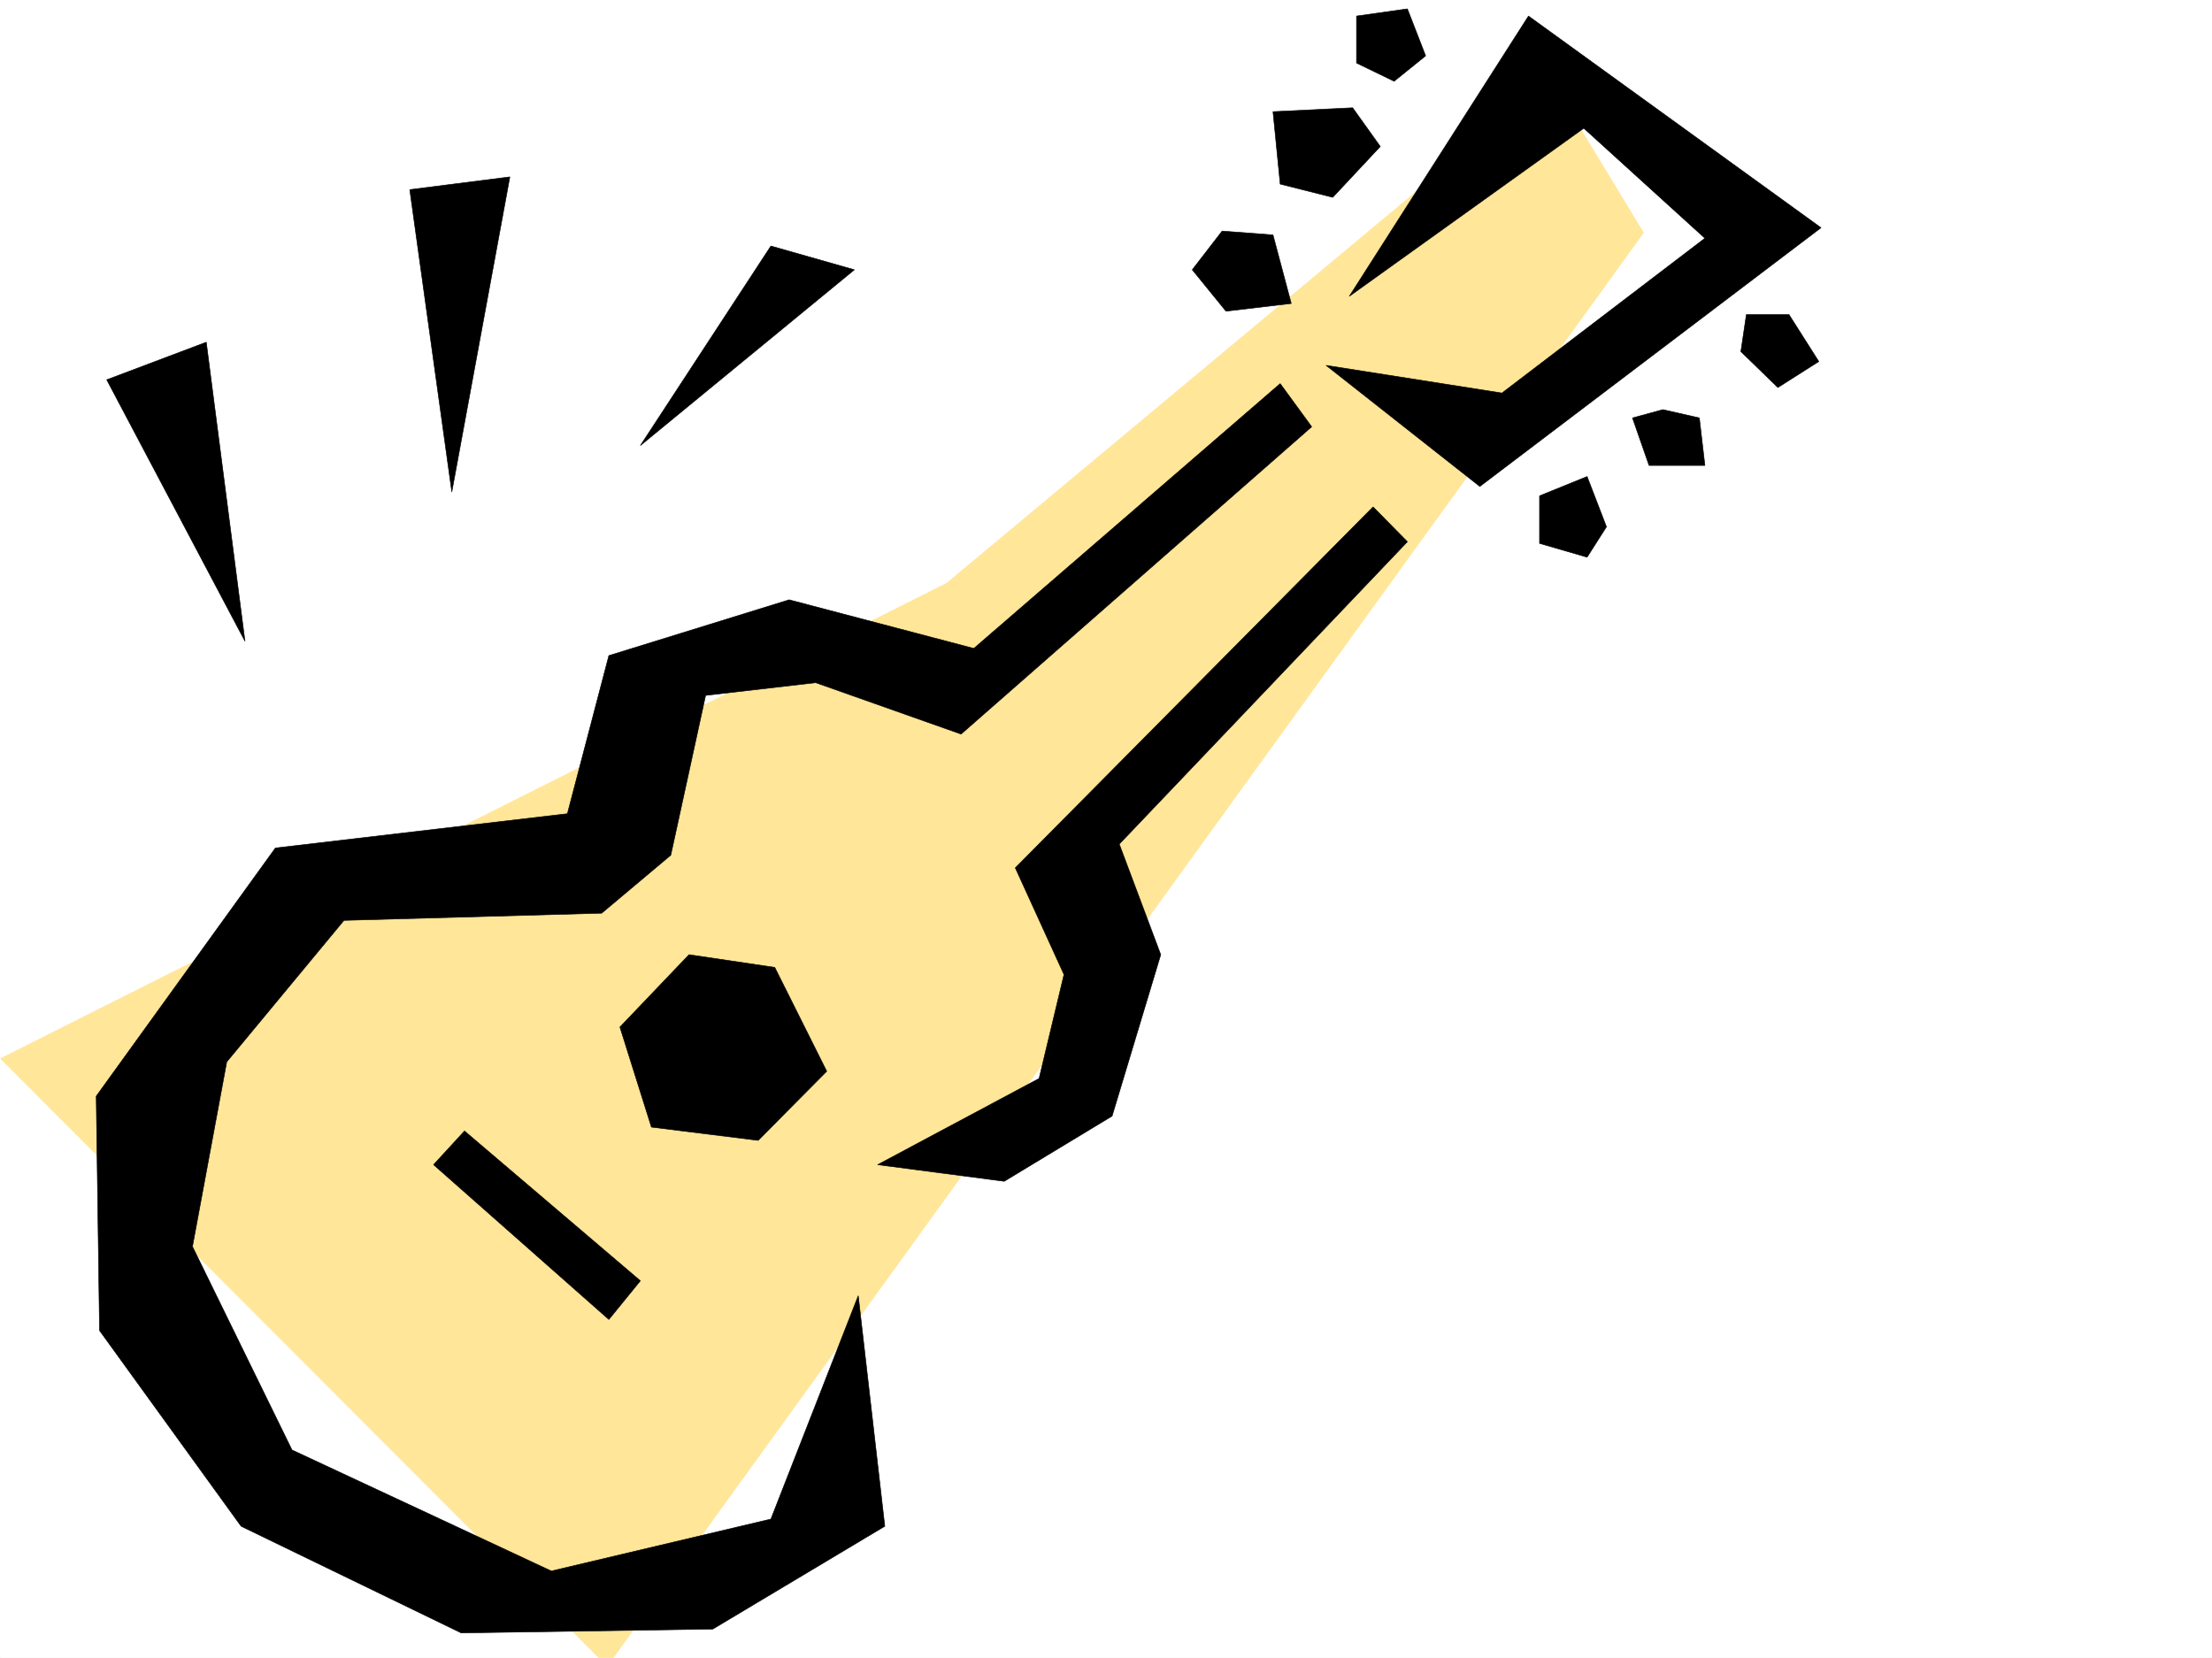
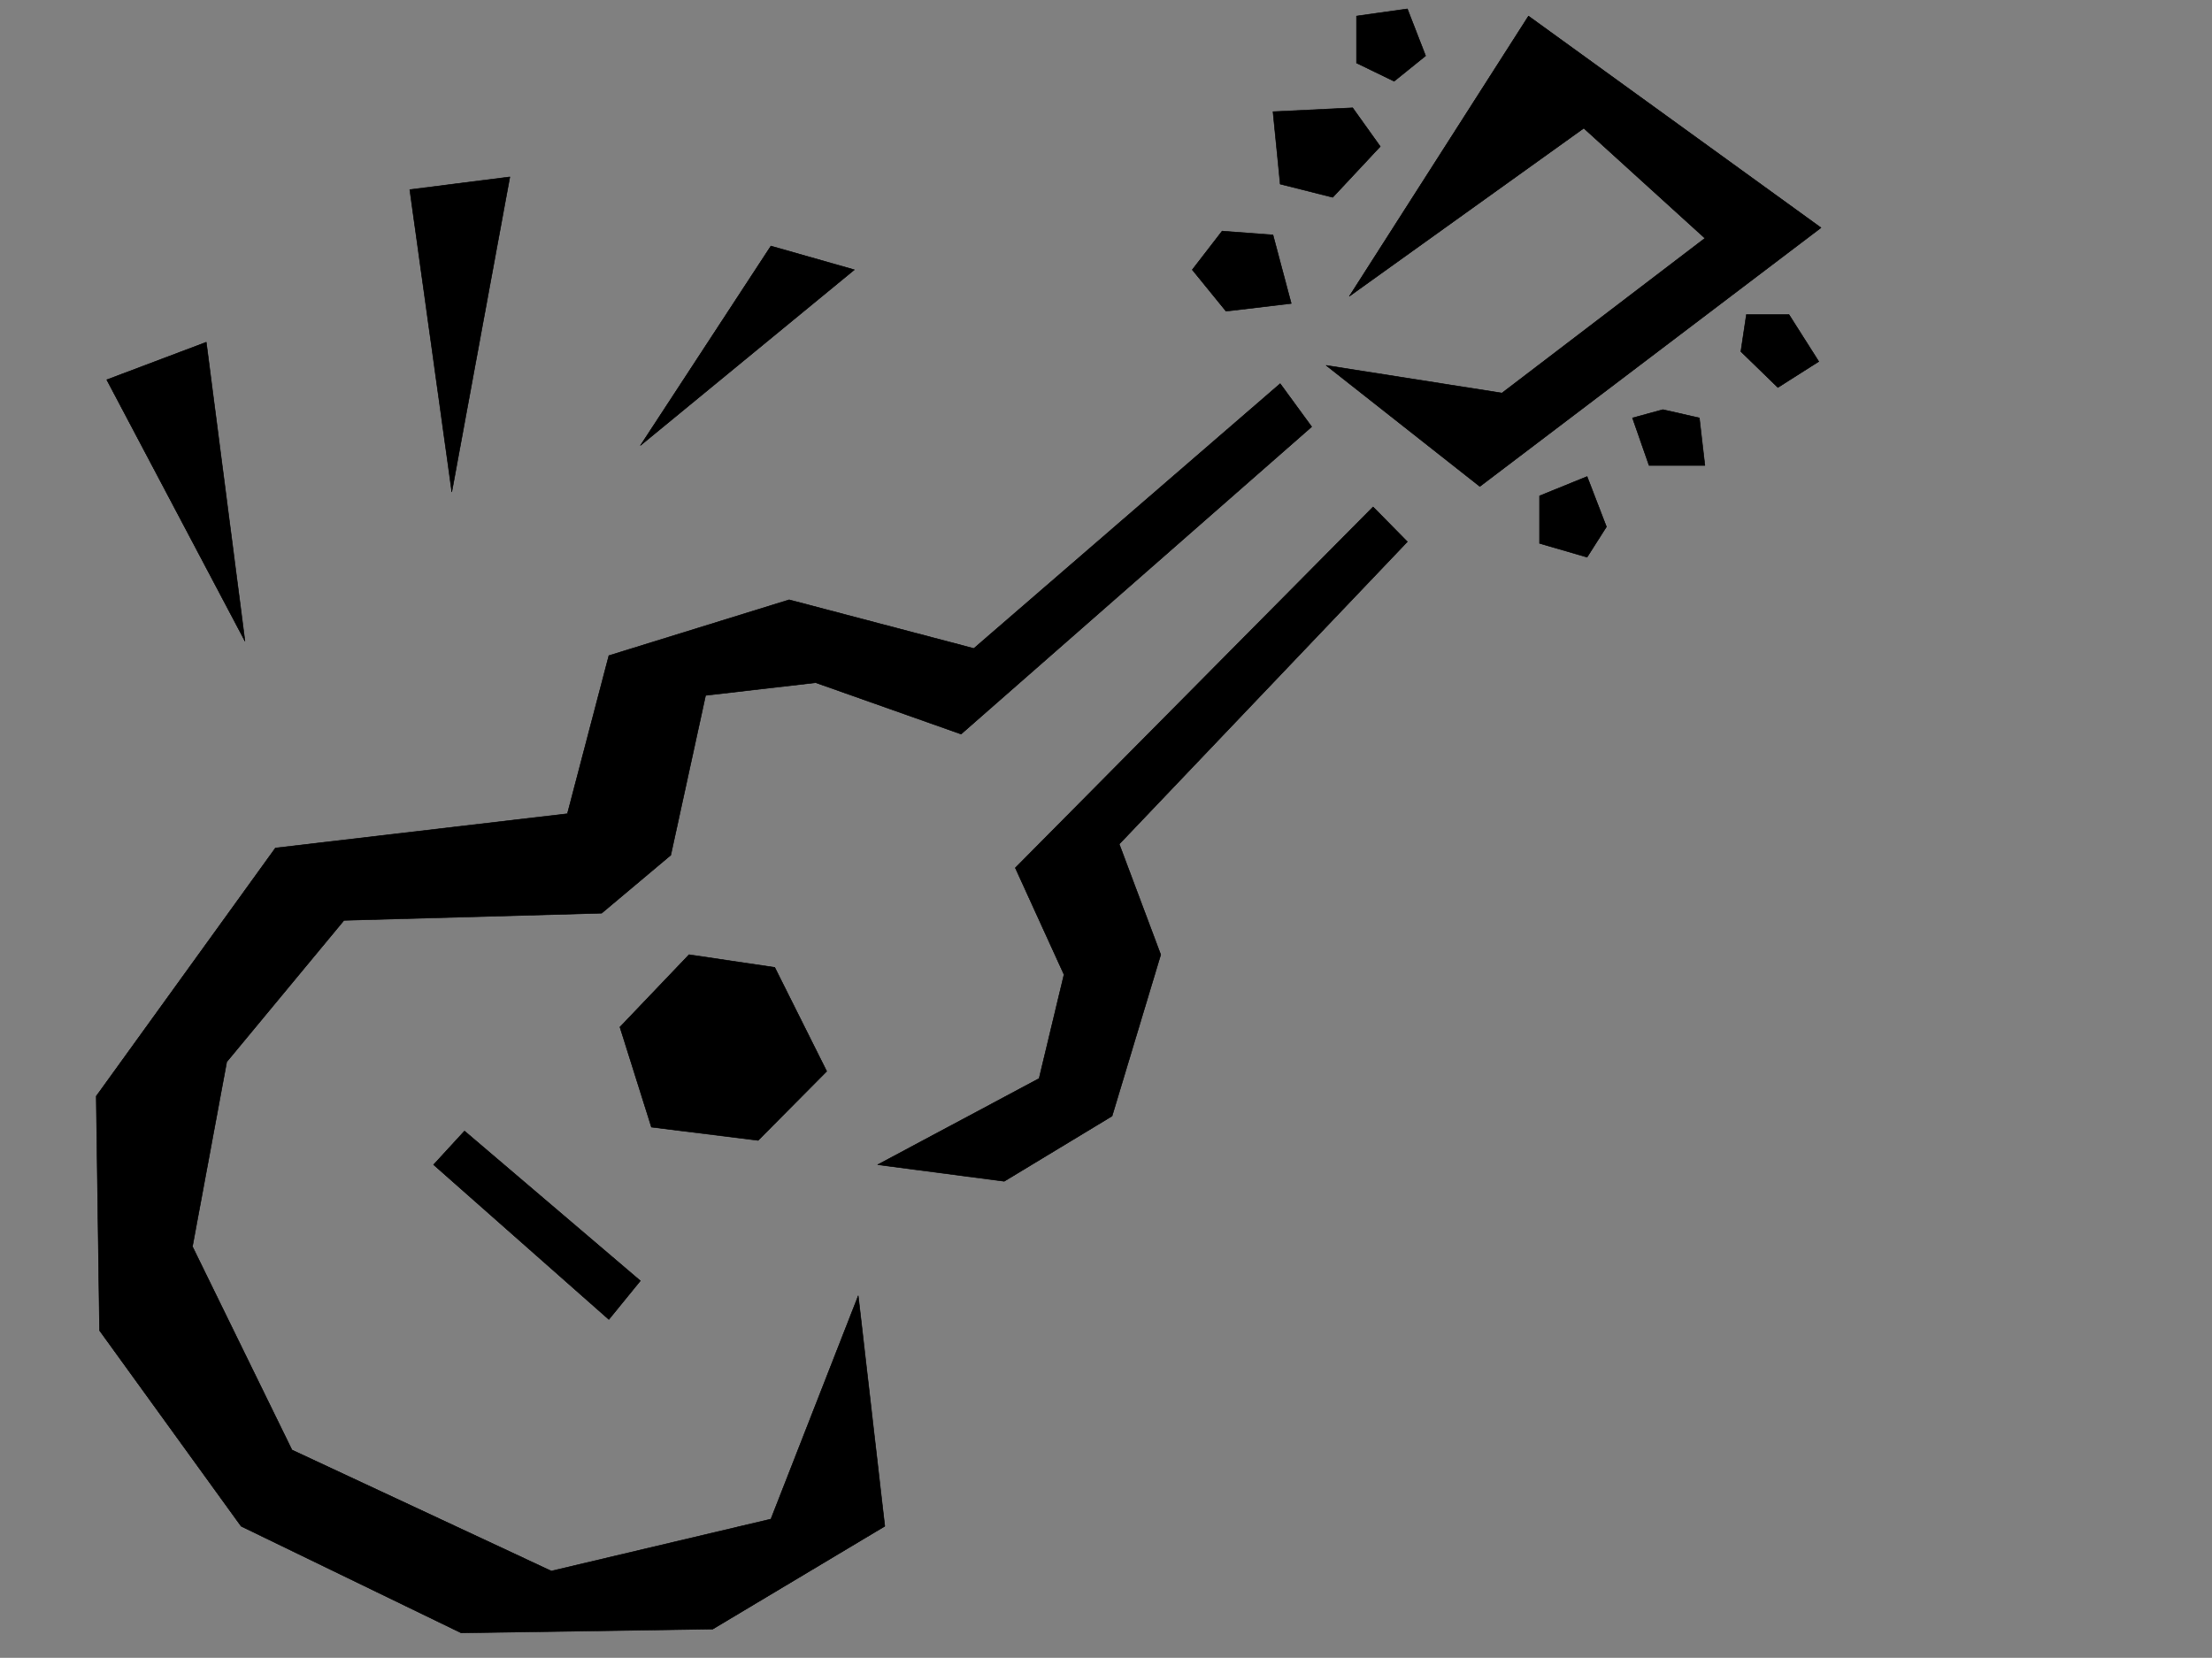
<svg xmlns="http://www.w3.org/2000/svg" width="2997.016" height="2246.297">
  <rect width="100%" height="100%" fill="#808080" stroke="none" />
  <defs>
    <clipPath id="a">
-       <path d="M0 0h2997v2244.137H0Zm0 0" />
-     </clipPath>
+       </clipPath>
    <clipPath id="b">
-       <path d="M0 105h2227v2139.137H0Zm0 0" />
-     </clipPath>
+       </clipPath>
    <clipPath id="c">
-       <path d="M0 105h2228v2139.137H0Zm0 0" />
-     </clipPath>
+       </clipPath>
  </defs>
-   <path fill="#fff" d="M0 2246.297h2997.016V0H0Zm0 0" />
  <g clip-path="url(#a)" transform="translate(0 2.16)">
-     <path fill="#fff" fill-rule="evenodd" stroke="#fff" stroke-linecap="square" stroke-linejoin="bevel" stroke-miterlimit="10" stroke-width=".743" d="M.742 2244.137h2995.531V-2.16H.743Zm0 0" />
-   </g>
+     </g>
  <g clip-path="url(#b)" transform="translate(0 2.16)">
    <path fill="#ffe699" fill-rule="evenodd" d="M2100.922 105.719 1282.715 788.05.742 1432.184l821.922 823.172L2226.785 313.18Zm0 0" />
  </g>
  <g clip-path="url(#c)" transform="translate(0 2.16)">
    <path fill="none" stroke="#ffe699" stroke-linecap="square" stroke-linejoin="bevel" stroke-miterlimit="10" stroke-width=".743" d="M2100.922 105.719 1282.715 788.05.742 1432.184l821.922 823.171L2226.785 313.18Zm0 0" />
  </g>
  <path fill-rule="evenodd" stroke="#000" stroke-linecap="square" stroke-linejoin="bevel" stroke-miterlimit="10" stroke-width=".743" d="m1796.723 495.086 208.285 164.062 462.281-350.57-396.36-286.84L1828.16 401.48l317.688-227.718 164.101 149.047-274.988 209.734zm-62.207 24.711L1319.43 878.578l-250.239-65.883-244.257 75.618-56.188 214.23-395.613 46.45-242.774 336.3 4.496 317.57L326.68 2068.04l298.215 144.55 340.875-5.237 233.035-139.313-35.969-312.371-118.36 302.633-297.472 70.383-351.39-164.028-134.856-275.613 46.449-250.203 158.824-191.746 349.164-9.735 93.645-78.629 47.195-216.46 149.125-17.243 197.027 69.676 475.024-416.453zm0 0" />
  <path fill-rule="evenodd" stroke="#000" stroke-linecap="square" stroke-linejoin="bevel" stroke-miterlimit="10" stroke-width=".743" d="m1860.379 686.832-484.762 489.102 65.961 144.59-33.742 140.8-218.766 116.832 171.57 22.48 146.118-88.367 65.922-218.722-56.188-149.793 390.375-409.73zm-810.66 623.958-116.168-17.243-93.645 98.102 42.7 135.597 144.628 17.984 92.903-93.644zm-462.321 267.366 237.536 209.73 42.695-52.433-238.274-202.969zM1906.867 12.004l-68.933 9.734v63.657l50.949 24.71 42.695-34.445zm-74.211 134.036-107.879 5.276 9.739 98.102 71.199 17.988 64.437-68.933zm-107.879 172.273-68.93-5.239-40.468 52.434 45.707 56.187 88.406-10.48zM331.918 868.84 144.594 514.555l134.894-50.907Zm280.23-202.223L555.18 256.926l135.64-17.242zm255.481-62.914 176.848-270.375 113.117 32.18zm1282.715 41.957-64.438 26.195v64.438l64.438 18.727 26.234-41.211zm102.676-90.637-41.211 11.223 22.484 64.438h75.656l-7.508-64.438zm170.828-128.832h-57.711l-7.469 50.164 50.164 48.72 55.445-35.231zm0 0" />
</svg>